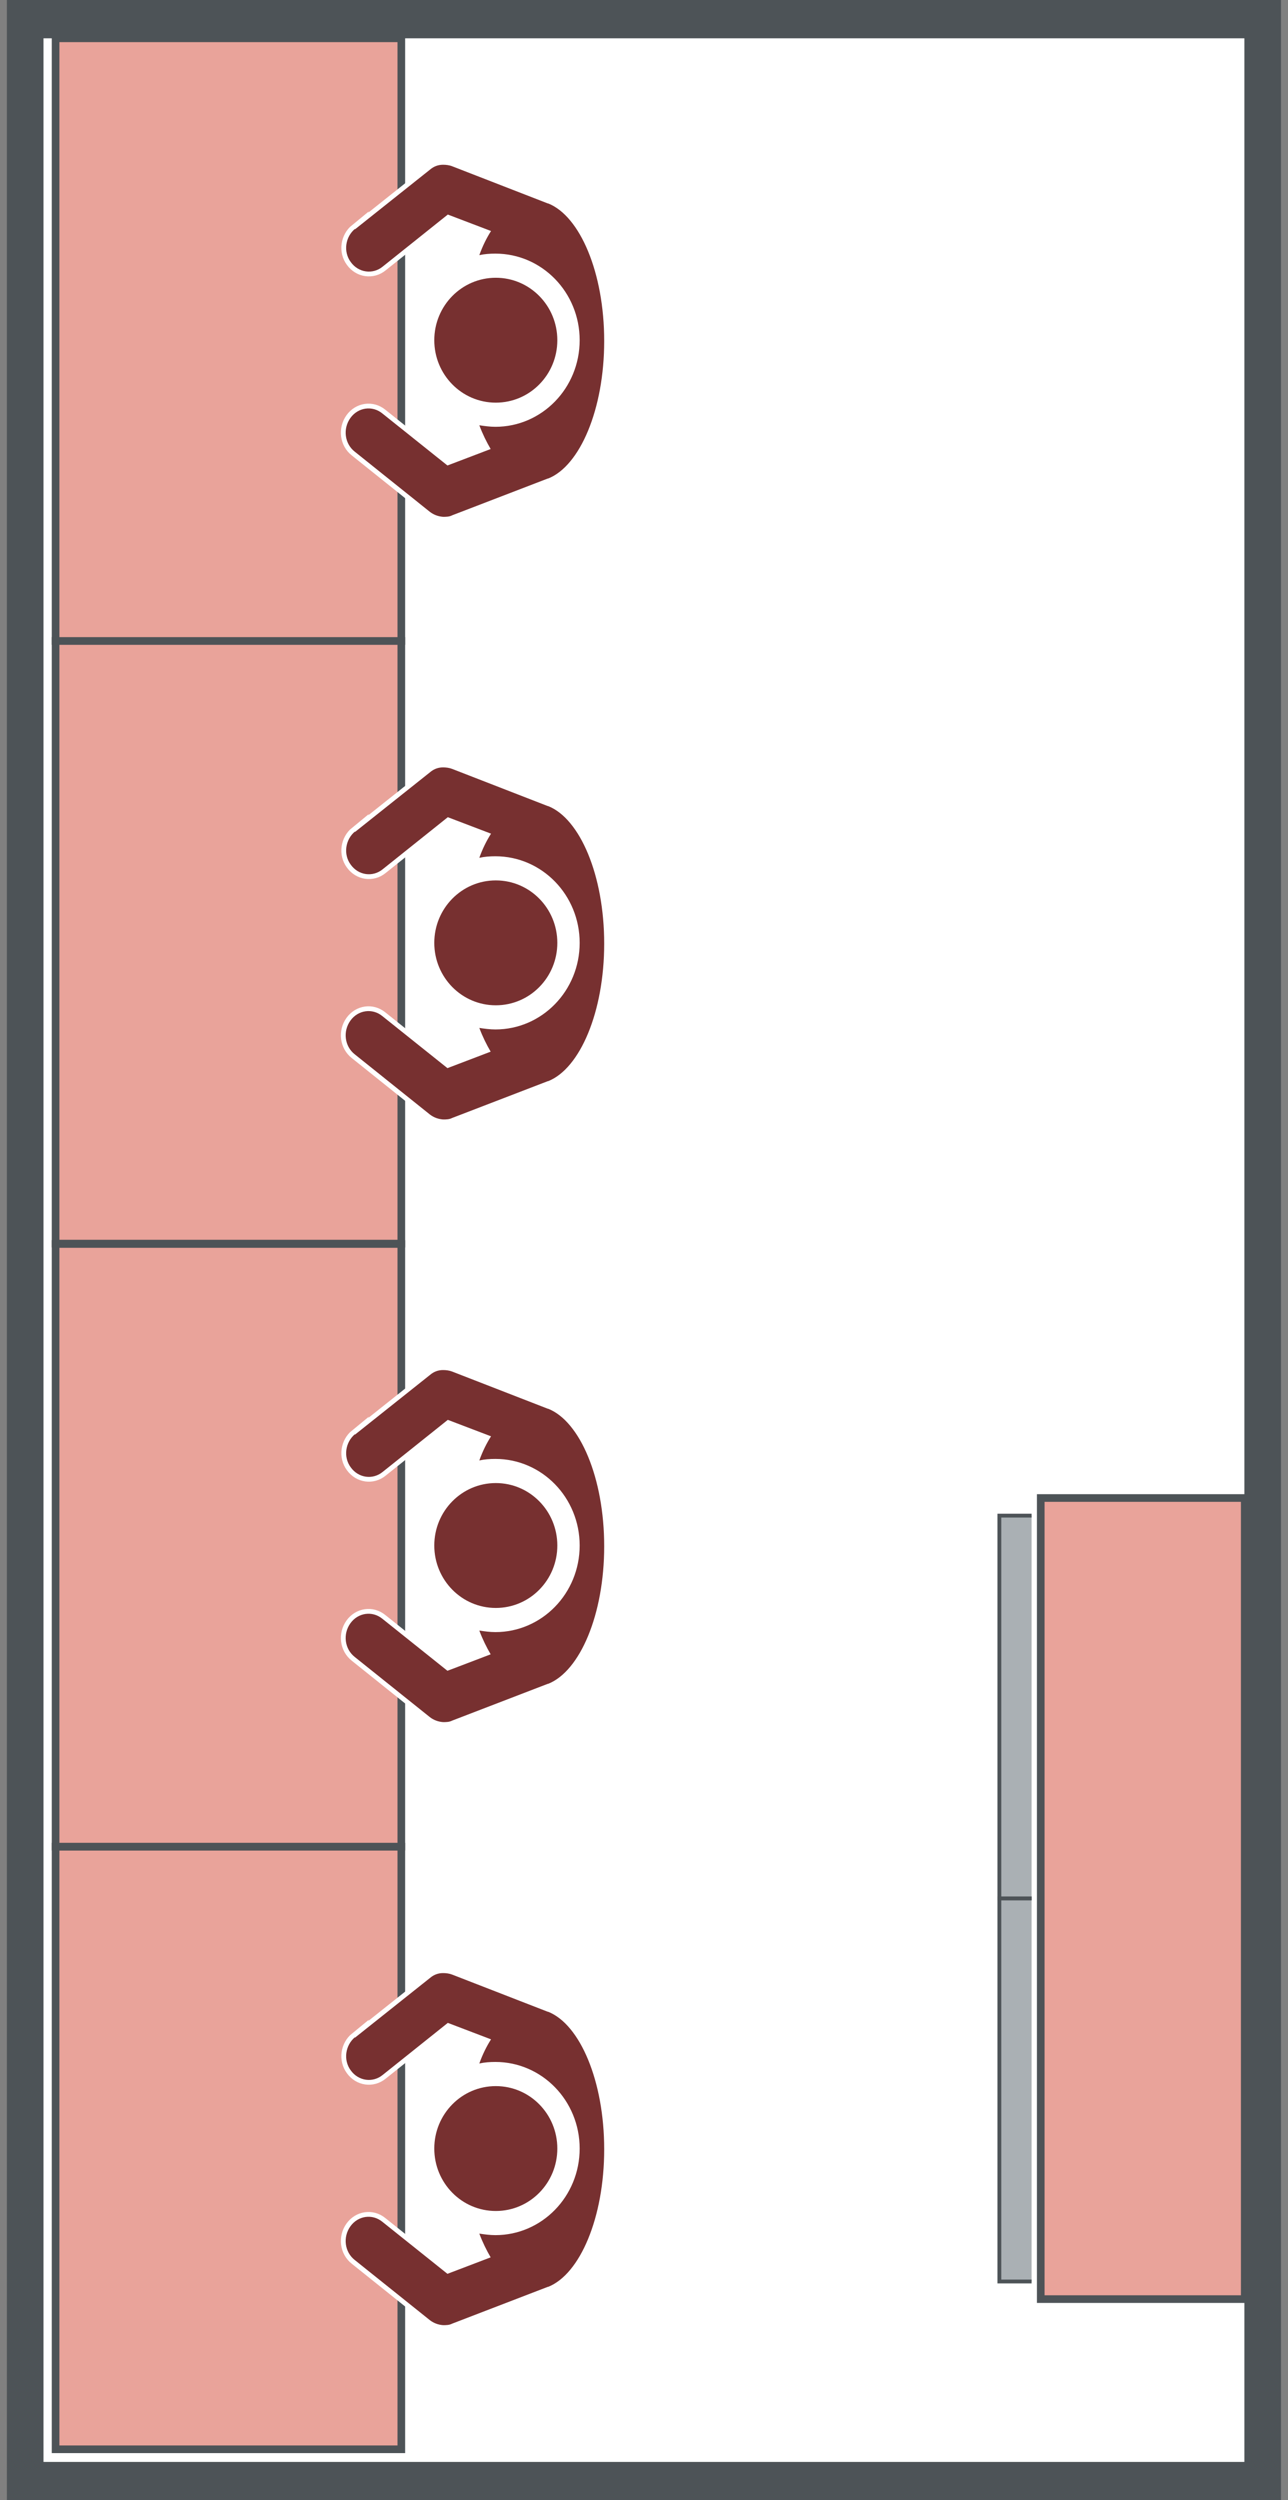
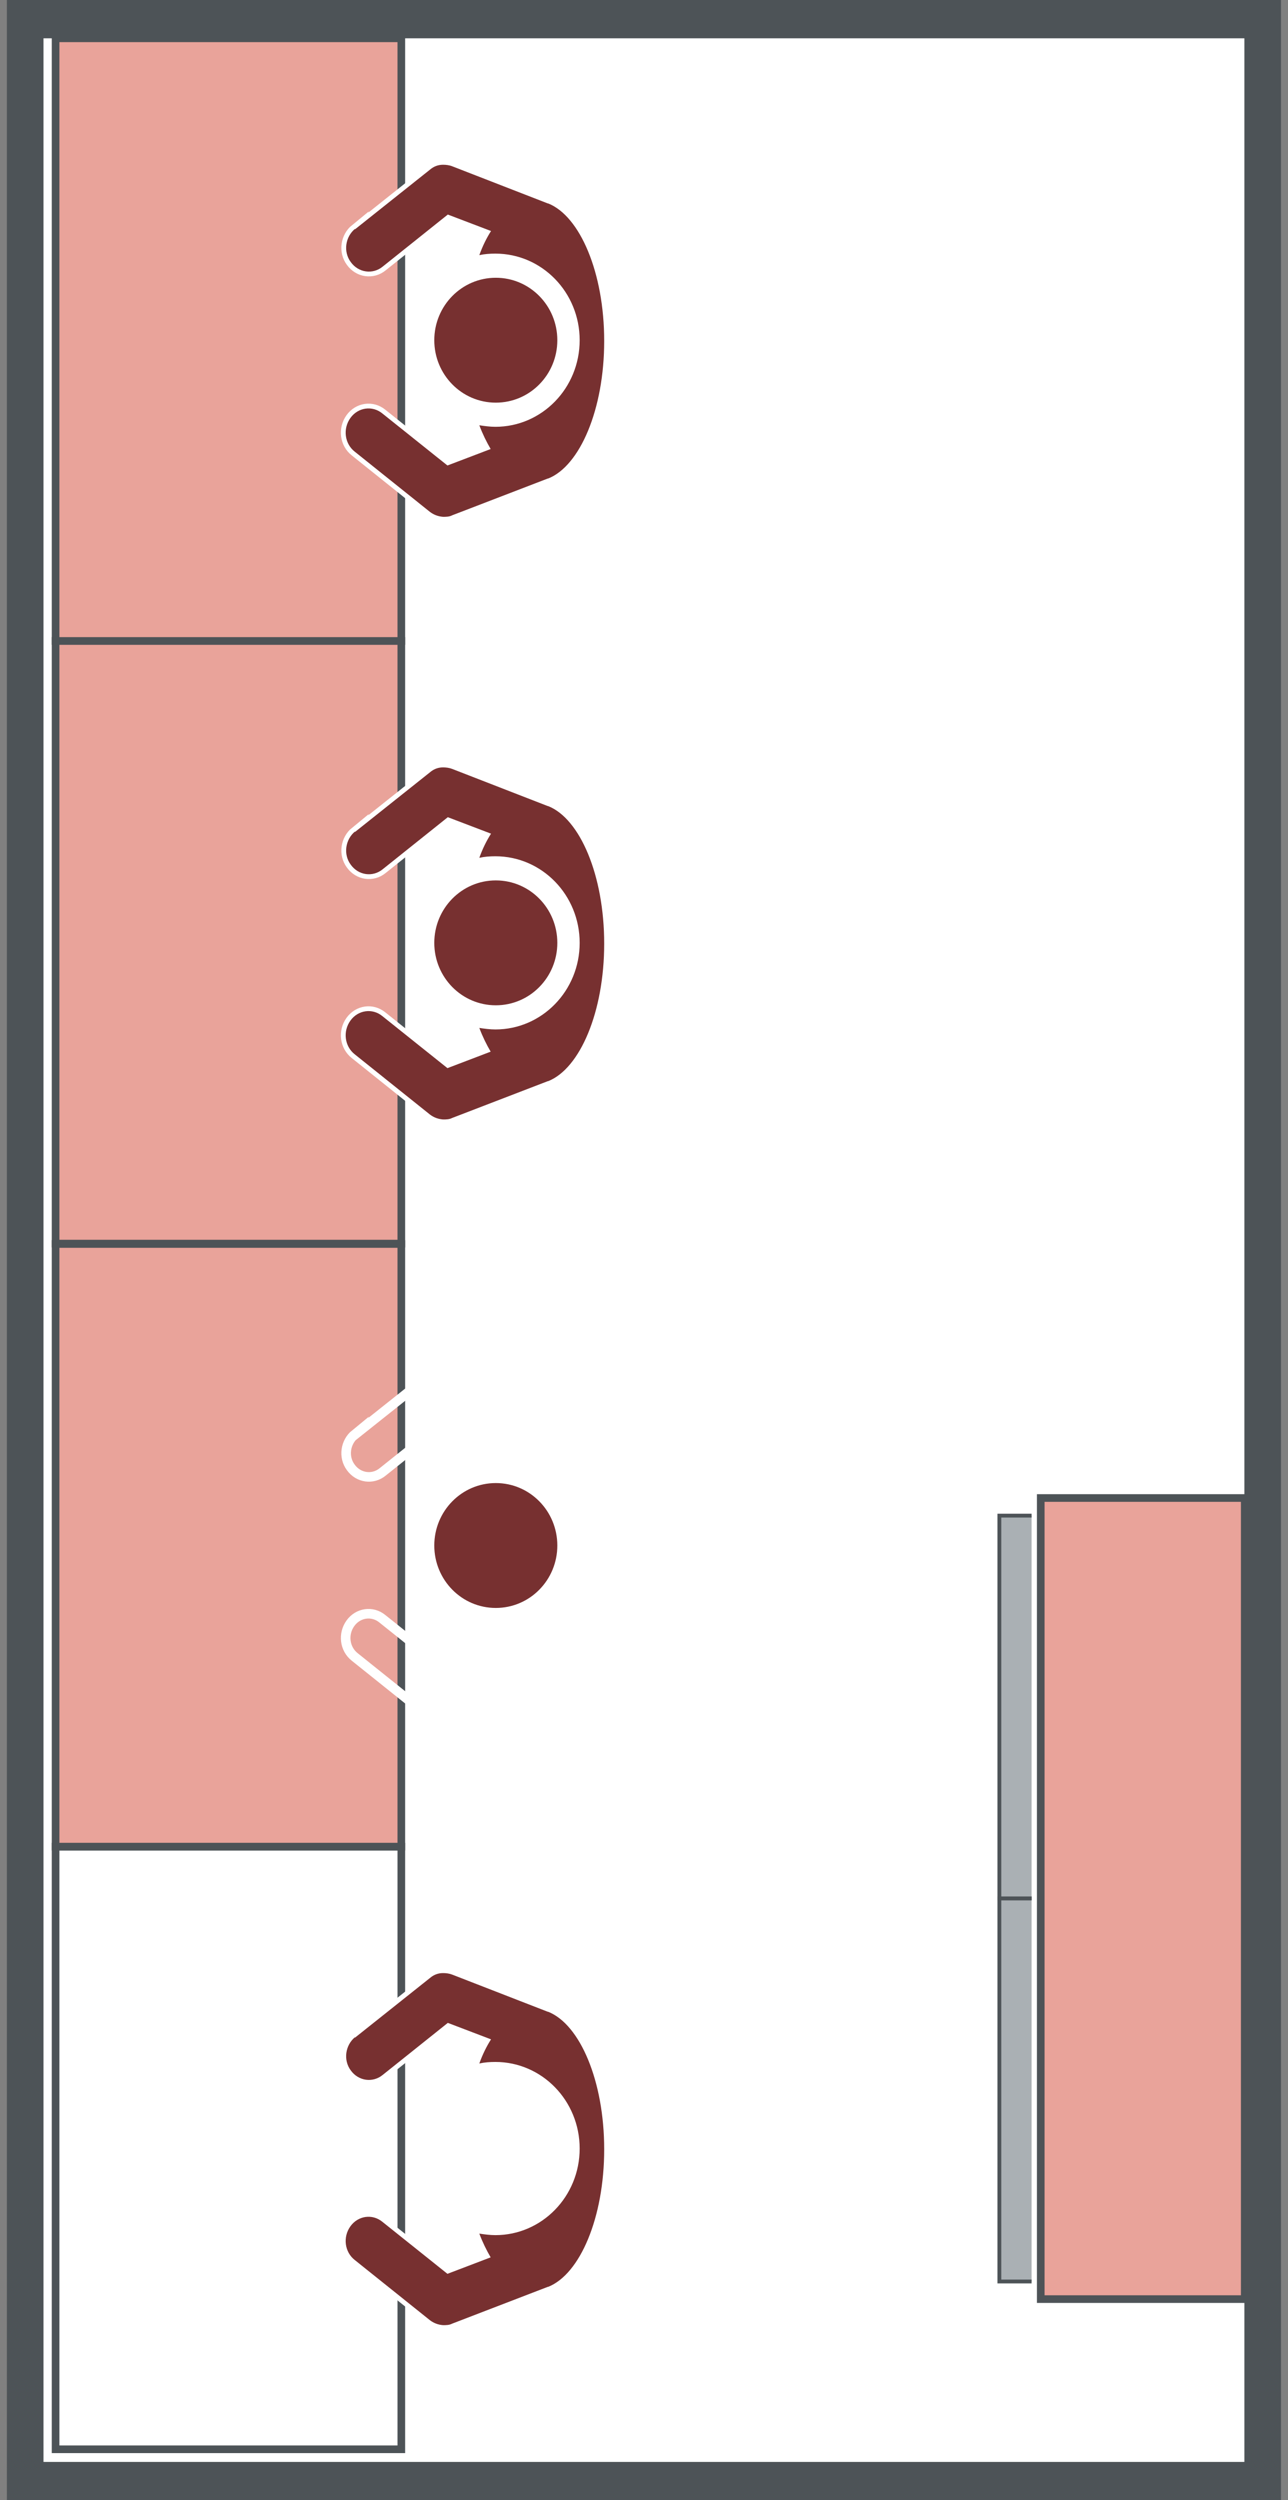
<svg xmlns="http://www.w3.org/2000/svg" width="101" height="196" viewBox="0 0 101 196" fill="none">
  <rect x="0" y="0" width="101" height="196" fill="#808080" stroke="none" />
  <g clip-path="url(#clip0_1712_12834)">
    <path d="M99.015 1.502H1.975V194.498H99.015V1.502Z" fill="white" />
    <path d="M97.58 192.997H3.411V3.003H97.58V192.997ZM100.451 0H0.539V196H100.451V0Z" fill="#4D5357" />
-     <path d="M31.47 144.762H4.359V192.005H31.47V144.762Z" fill="#E9A39A" />
    <path d="M31.47 144.762H4.359V192.005H31.47V144.762Z" stroke="#4D5357" stroke-width="0.6" stroke-miterlimit="10" />
    <path d="M31.47 97.519H4.359V144.762H31.47V97.519Z" fill="#E9A39A" />
    <path d="M31.47 97.519H4.359V144.762H31.47V97.519Z" stroke="#4D5357" stroke-width="0.6" stroke-miterlimit="10" />
    <path d="M31.47 50.246H4.359V97.489H31.47V50.246Z" fill="#E9A39A" />
    <path d="M31.47 50.246H4.359V97.489H31.47V50.246Z" stroke="#4D5357" stroke-width="0.6" stroke-miterlimit="10" />
    <path d="M38.879 173.325C41.55 173.325 43.704 171.132 43.704 168.429C43.704 165.726 41.55 163.534 38.879 163.534C36.209 163.534 34.055 165.726 34.055 168.429C34.055 171.132 36.209 173.325 38.879 173.325Z" stroke="white" stroke-width="0.75" stroke-miterlimit="10" />
-     <path d="M38.879 173.325C41.55 173.325 43.704 171.132 43.704 168.429C43.704 165.726 41.55 163.534 38.879 163.534C36.209 163.534 34.055 165.726 34.055 168.429C34.055 171.132 36.209 173.325 38.879 173.325Z" fill="#773030" />
    <path d="M27.85 159.689C27.075 160.32 26.902 161.491 27.505 162.302C28.108 163.143 29.229 163.293 30.004 162.663L35.116 158.578L38.505 159.869C38.16 160.41 37.844 161.041 37.586 161.762C37.988 161.671 38.419 161.641 38.849 161.641C42.497 161.641 45.455 164.675 45.455 168.429C45.455 172.183 42.497 175.217 38.849 175.217C38.419 175.217 37.988 175.157 37.586 175.097C37.844 175.787 38.16 176.418 38.476 176.959L35.087 178.25L29.975 174.165C29.2 173.535 28.08 173.685 27.477 174.526C26.874 175.367 27.017 176.538 27.821 177.169L33.709 181.884C34.025 182.124 34.369 182.245 34.742 182.275C34.972 182.275 35.231 182.275 35.461 182.154L42.956 179.271C42.956 179.271 42.956 179.271 42.985 179.271C45.483 178.28 47.379 173.835 47.379 168.489C47.379 163.143 45.483 158.698 42.985 157.707C42.985 157.707 42.985 157.707 42.956 157.707L35.461 154.794C35.231 154.704 34.972 154.674 34.742 154.674C34.369 154.674 34.025 154.794 33.709 155.064L27.821 159.749L27.85 159.689Z" stroke="white" stroke-width="0.75" stroke-miterlimit="10" />
    <path d="M27.85 159.689C27.075 160.32 26.902 161.491 27.505 162.302C28.108 163.143 29.229 163.293 30.004 162.663L35.116 158.578L38.505 159.869C38.16 160.41 37.844 161.041 37.586 161.762C37.988 161.671 38.419 161.641 38.849 161.641C42.497 161.641 45.455 164.675 45.455 168.429C45.455 172.183 42.497 175.217 38.849 175.217C38.419 175.217 37.988 175.157 37.586 175.097C37.844 175.787 38.16 176.418 38.476 176.959L35.087 178.25L29.975 174.165C29.2 173.535 28.08 173.685 27.477 174.526C26.874 175.367 27.017 176.538 27.821 177.169L33.709 181.884C34.025 182.124 34.369 182.245 34.742 182.275C34.972 182.275 35.231 182.275 35.461 182.154L42.956 179.271C42.956 179.271 42.956 179.271 42.985 179.271C45.483 178.28 47.379 173.835 47.379 168.489C47.379 163.143 45.483 158.698 42.985 157.707C42.985 157.707 42.985 157.707 42.956 157.707L35.461 154.794C35.231 154.704 34.972 154.674 34.742 154.674C34.369 154.674 34.025 154.794 33.709 155.064L27.821 159.749L27.85 159.689Z" fill="#773030" />
    <path d="M38.879 126.051C41.55 126.051 43.704 123.859 43.704 121.156C43.704 118.453 41.55 116.26 38.879 116.26C36.209 116.26 34.055 118.453 34.055 121.156C34.055 123.859 36.209 126.051 38.879 126.051Z" stroke="white" stroke-width="0.75" stroke-miterlimit="10" />
    <path d="M38.879 126.051C41.55 126.051 43.704 123.859 43.704 121.156C43.704 118.453 41.55 116.26 38.879 116.26C36.209 116.26 34.055 118.453 34.055 121.156C34.055 123.859 36.209 126.051 38.879 126.051Z" fill="#773030" />
    <path d="M27.85 112.416C27.075 113.047 26.902 114.218 27.505 115.029C28.108 115.87 29.229 116.02 30.004 115.389L35.116 111.305L38.505 112.596C38.16 113.137 37.844 113.768 37.586 114.488C37.988 114.398 38.419 114.368 38.849 114.368C42.497 114.368 45.455 117.402 45.455 121.156C45.455 124.91 42.497 127.944 38.849 127.944C38.419 127.944 37.988 127.884 37.586 127.823C37.844 128.514 38.16 129.145 38.476 129.686L35.087 130.977L29.975 126.892C29.2 126.262 28.08 126.412 27.477 127.253C26.874 128.094 27.017 129.265 27.821 129.896L33.709 134.611C34.025 134.851 34.369 134.971 34.742 135.001C34.972 135.001 35.231 135.001 35.461 134.881L42.956 131.998C42.956 131.998 42.956 131.998 42.985 131.998C45.483 131.007 47.379 126.562 47.379 121.216C47.379 115.87 45.483 111.425 42.985 110.434C42.985 110.434 42.985 110.434 42.956 110.434L35.461 107.521C35.231 107.431 34.972 107.401 34.742 107.401C34.369 107.401 34.025 107.521 33.709 107.791L27.821 112.476L27.85 112.416Z" stroke="white" stroke-width="0.75" stroke-miterlimit="10" />
-     <path d="M27.85 112.416C27.075 113.047 26.902 114.218 27.505 115.029C28.108 115.87 29.229 116.02 30.004 115.389L35.116 111.305L38.505 112.596C38.16 113.137 37.844 113.768 37.586 114.488C37.988 114.398 38.419 114.368 38.849 114.368C42.497 114.368 45.455 117.402 45.455 121.156C45.455 124.91 42.497 127.944 38.849 127.944C38.419 127.944 37.988 127.884 37.586 127.823C37.844 128.514 38.16 129.145 38.476 129.686L35.087 130.977L29.975 126.892C29.2 126.262 28.08 126.412 27.477 127.253C26.874 128.094 27.017 129.265 27.821 129.896L33.709 134.611C34.025 134.851 34.369 134.971 34.742 135.001C34.972 135.001 35.231 135.001 35.461 134.881L42.956 131.998C42.956 131.998 42.956 131.998 42.985 131.998C45.483 131.007 47.379 126.562 47.379 121.216C47.379 115.87 45.483 111.425 42.985 110.434C42.985 110.434 42.985 110.434 42.956 110.434L35.461 107.521C35.231 107.431 34.972 107.401 34.742 107.401C34.369 107.401 34.025 107.521 33.709 107.791L27.821 112.476L27.85 112.416Z" fill="#773030" />
    <path d="M38.879 78.808C41.55 78.808 43.704 76.616 43.704 73.913C43.704 71.21 41.55 69.017 38.879 69.017C36.209 69.017 34.055 71.21 34.055 73.913C34.055 76.616 36.209 78.808 38.879 78.808Z" stroke="white" stroke-width="0.75" stroke-miterlimit="10" />
    <path d="M38.879 78.808C41.55 78.808 43.704 76.616 43.704 73.913C43.704 71.21 41.55 69.017 38.879 69.017C36.209 69.017 34.055 71.21 34.055 73.913C34.055 76.616 36.209 78.808 38.879 78.808Z" fill="#773030" />
    <path d="M27.85 65.173C27.075 65.804 26.902 66.975 27.505 67.786C28.108 68.627 29.229 68.777 30.004 68.147L35.116 64.062L38.505 65.353C38.16 65.894 37.844 66.525 37.586 67.246C37.988 67.155 38.419 67.125 38.849 67.125C42.497 67.125 45.455 70.159 45.455 73.913C45.455 77.667 42.497 80.701 38.849 80.701C38.419 80.701 37.988 80.641 37.586 80.581C37.844 81.271 38.16 81.902 38.476 82.442L35.087 83.734L29.975 79.649C29.2 79.019 28.08 79.169 27.477 80.01C26.874 80.851 27.017 82.022 27.821 82.653L33.709 87.368C34.025 87.608 34.369 87.728 34.742 87.758C34.972 87.758 35.231 87.758 35.461 87.638L42.956 84.755C42.956 84.755 42.956 84.755 42.985 84.755C45.483 83.764 47.379 79.319 47.379 73.973C47.379 68.627 45.483 64.182 42.985 63.191C42.985 63.191 42.985 63.191 42.956 63.191L35.461 60.278C35.231 60.188 34.972 60.157 34.742 60.157C34.369 60.157 34.025 60.278 33.709 60.548L27.821 65.233L27.85 65.173Z" stroke="white" stroke-width="0.75" stroke-miterlimit="10" />
    <path d="M27.85 65.173C27.075 65.804 26.902 66.975 27.505 67.786C28.108 68.627 29.229 68.777 30.004 68.147L35.116 64.062L38.505 65.353C38.16 65.894 37.844 66.525 37.586 67.246C37.988 67.155 38.419 67.125 38.849 67.125C42.497 67.125 45.455 70.159 45.455 73.913C45.455 77.667 42.497 80.701 38.849 80.701C38.419 80.701 37.988 80.641 37.586 80.581C37.844 81.271 38.16 81.902 38.476 82.442L35.087 83.734L29.975 79.649C29.2 79.019 28.08 79.169 27.477 80.01C26.874 80.851 27.017 82.022 27.821 82.653L33.709 87.368C34.025 87.608 34.369 87.728 34.742 87.758C34.972 87.758 35.231 87.758 35.461 87.638L42.956 84.755C42.956 84.755 42.956 84.755 42.985 84.755C45.483 83.764 47.379 79.319 47.379 73.973C47.379 68.627 45.483 64.182 42.985 63.191C42.985 63.191 42.985 63.191 42.956 63.191L35.461 60.278C35.231 60.188 34.972 60.157 34.742 60.157C34.369 60.157 34.025 60.278 33.709 60.548L27.821 65.233L27.85 65.173Z" fill="#773030" />
    <path d="M31.47 3.003H4.359V50.246H31.47V3.003Z" fill="#E9A39A" />
    <path d="M31.47 3.003H4.359V50.246H31.47V3.003Z" stroke="#4D5357" stroke-width="0.6" stroke-miterlimit="10" />
    <path d="M38.879 31.565C41.55 31.565 43.704 29.373 43.704 26.67C43.704 23.967 41.55 21.774 38.879 21.774C36.209 21.774 34.055 23.967 34.055 26.67C34.055 29.373 36.209 31.565 38.879 31.565Z" stroke="white" stroke-width="0.75" stroke-miterlimit="10" />
    <path d="M38.879 31.565C41.55 31.565 43.704 29.373 43.704 26.67C43.704 23.967 41.55 21.774 38.879 21.774C36.209 21.774 34.055 23.967 34.055 26.67C34.055 29.373 36.209 31.565 38.879 31.565Z" fill="#773030" />
    <path d="M27.85 17.93C27.075 18.561 26.902 19.732 27.505 20.543C28.108 21.384 29.229 21.534 30.004 20.904L35.116 16.819L38.505 18.11C38.16 18.651 37.844 19.282 37.586 20.002C37.988 19.912 38.419 19.882 38.849 19.882C42.497 19.882 45.455 22.916 45.455 26.67C45.455 30.424 42.497 33.458 38.849 33.458C38.419 33.458 37.988 33.398 37.586 33.337C37.844 34.028 38.16 34.659 38.476 35.2L35.087 36.491L29.975 32.406C29.2 31.776 28.08 31.926 27.477 32.767C26.874 33.608 27.017 34.779 27.821 35.41L33.709 40.125C34.025 40.365 34.369 40.485 34.742 40.516C34.972 40.516 35.231 40.516 35.461 40.395L42.956 37.512C42.956 37.512 42.956 37.512 42.985 37.512C45.483 36.521 47.379 32.076 47.379 26.73C47.379 21.384 45.483 16.939 42.985 15.948C42.985 15.948 42.985 15.948 42.956 15.948L35.461 13.035C35.231 12.944 34.972 12.915 34.742 12.915C34.369 12.915 34.025 13.035 33.709 13.305L27.821 17.99L27.85 17.93Z" stroke="white" stroke-width="0.75" stroke-miterlimit="10" />
    <path d="M27.85 17.93C27.075 18.561 26.902 19.732 27.505 20.543C28.108 21.384 29.229 21.534 30.004 20.904L35.116 16.819L38.505 18.11C38.16 18.651 37.844 19.282 37.586 20.002C37.988 19.912 38.419 19.882 38.849 19.882C42.497 19.882 45.455 22.916 45.455 26.67C45.455 30.424 42.497 33.458 38.849 33.458C38.419 33.458 37.988 33.398 37.586 33.337C37.844 34.028 38.16 34.659 38.476 35.2L35.087 36.491L29.975 32.406C29.2 31.776 28.08 31.926 27.477 32.767C26.874 33.608 27.017 34.779 27.821 35.41L33.709 40.125C34.025 40.365 34.369 40.485 34.742 40.516C34.972 40.516 35.231 40.516 35.461 40.395L42.956 37.512C42.956 37.512 42.956 37.512 42.985 37.512C45.483 36.521 47.379 32.076 47.379 26.73C47.379 21.384 45.483 16.939 42.985 15.948C42.985 15.948 42.985 15.948 42.956 15.948L35.461 13.035C35.231 12.944 34.972 12.915 34.742 12.915C34.369 12.915 34.025 13.035 33.709 13.305L27.821 17.99L27.85 17.93Z" fill="#773030" />
    <path d="M80.894 178.851H78.367V148.817H80.894" fill="#AAB0B4" />
    <path d="M80.894 178.851H78.367V148.817H80.894" stroke="#4D5357" stroke-width="0.3" stroke-miterlimit="10" />
    <path d="M80.894 148.817H78.367V118.813H80.894" fill="#AAB0B4" />
    <path d="M80.894 148.817H78.367V118.813H80.894" stroke="#4D5357" stroke-width="0.3" stroke-miterlimit="10" />
    <path d="M97.608 117.432H81.611V180.232H97.608V117.432Z" fill="#E9A39A" />
    <path d="M97.608 117.432H81.611V180.232H97.608V117.432Z" stroke="#4D5357" stroke-width="0.6" stroke-miterlimit="10" />
  </g>
  <defs>
    <clipPath id="clip0_1712_12834">
      <rect width="99.912" height="196" fill="white" transform="translate(0.539)" />
    </clipPath>
  </defs>
</svg>